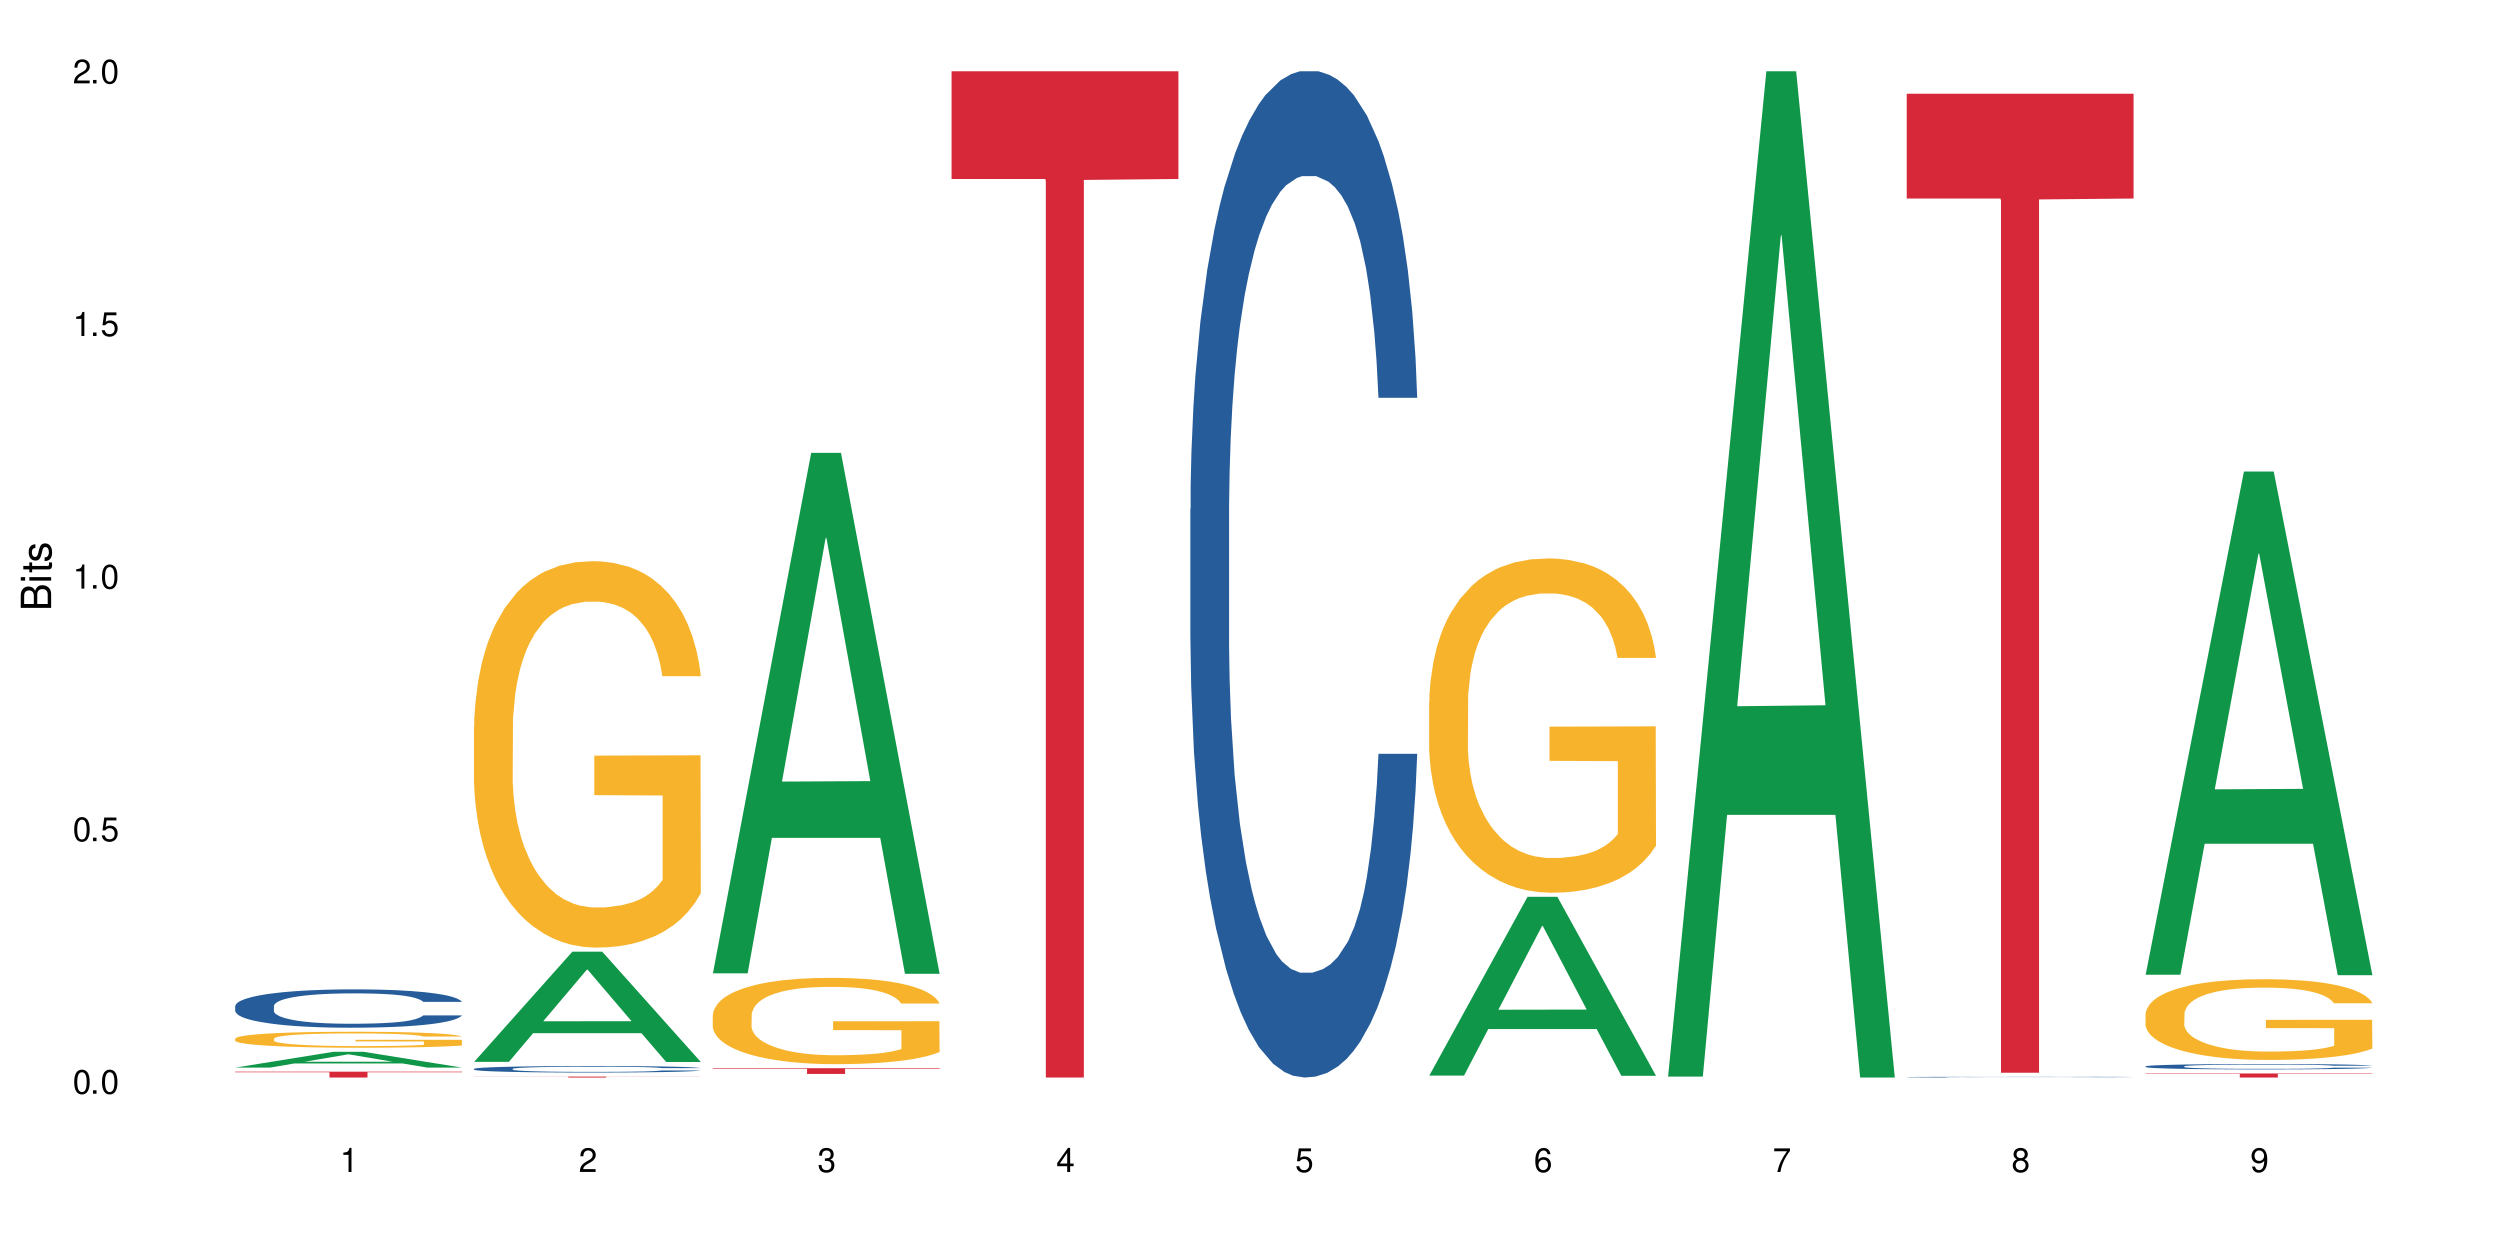
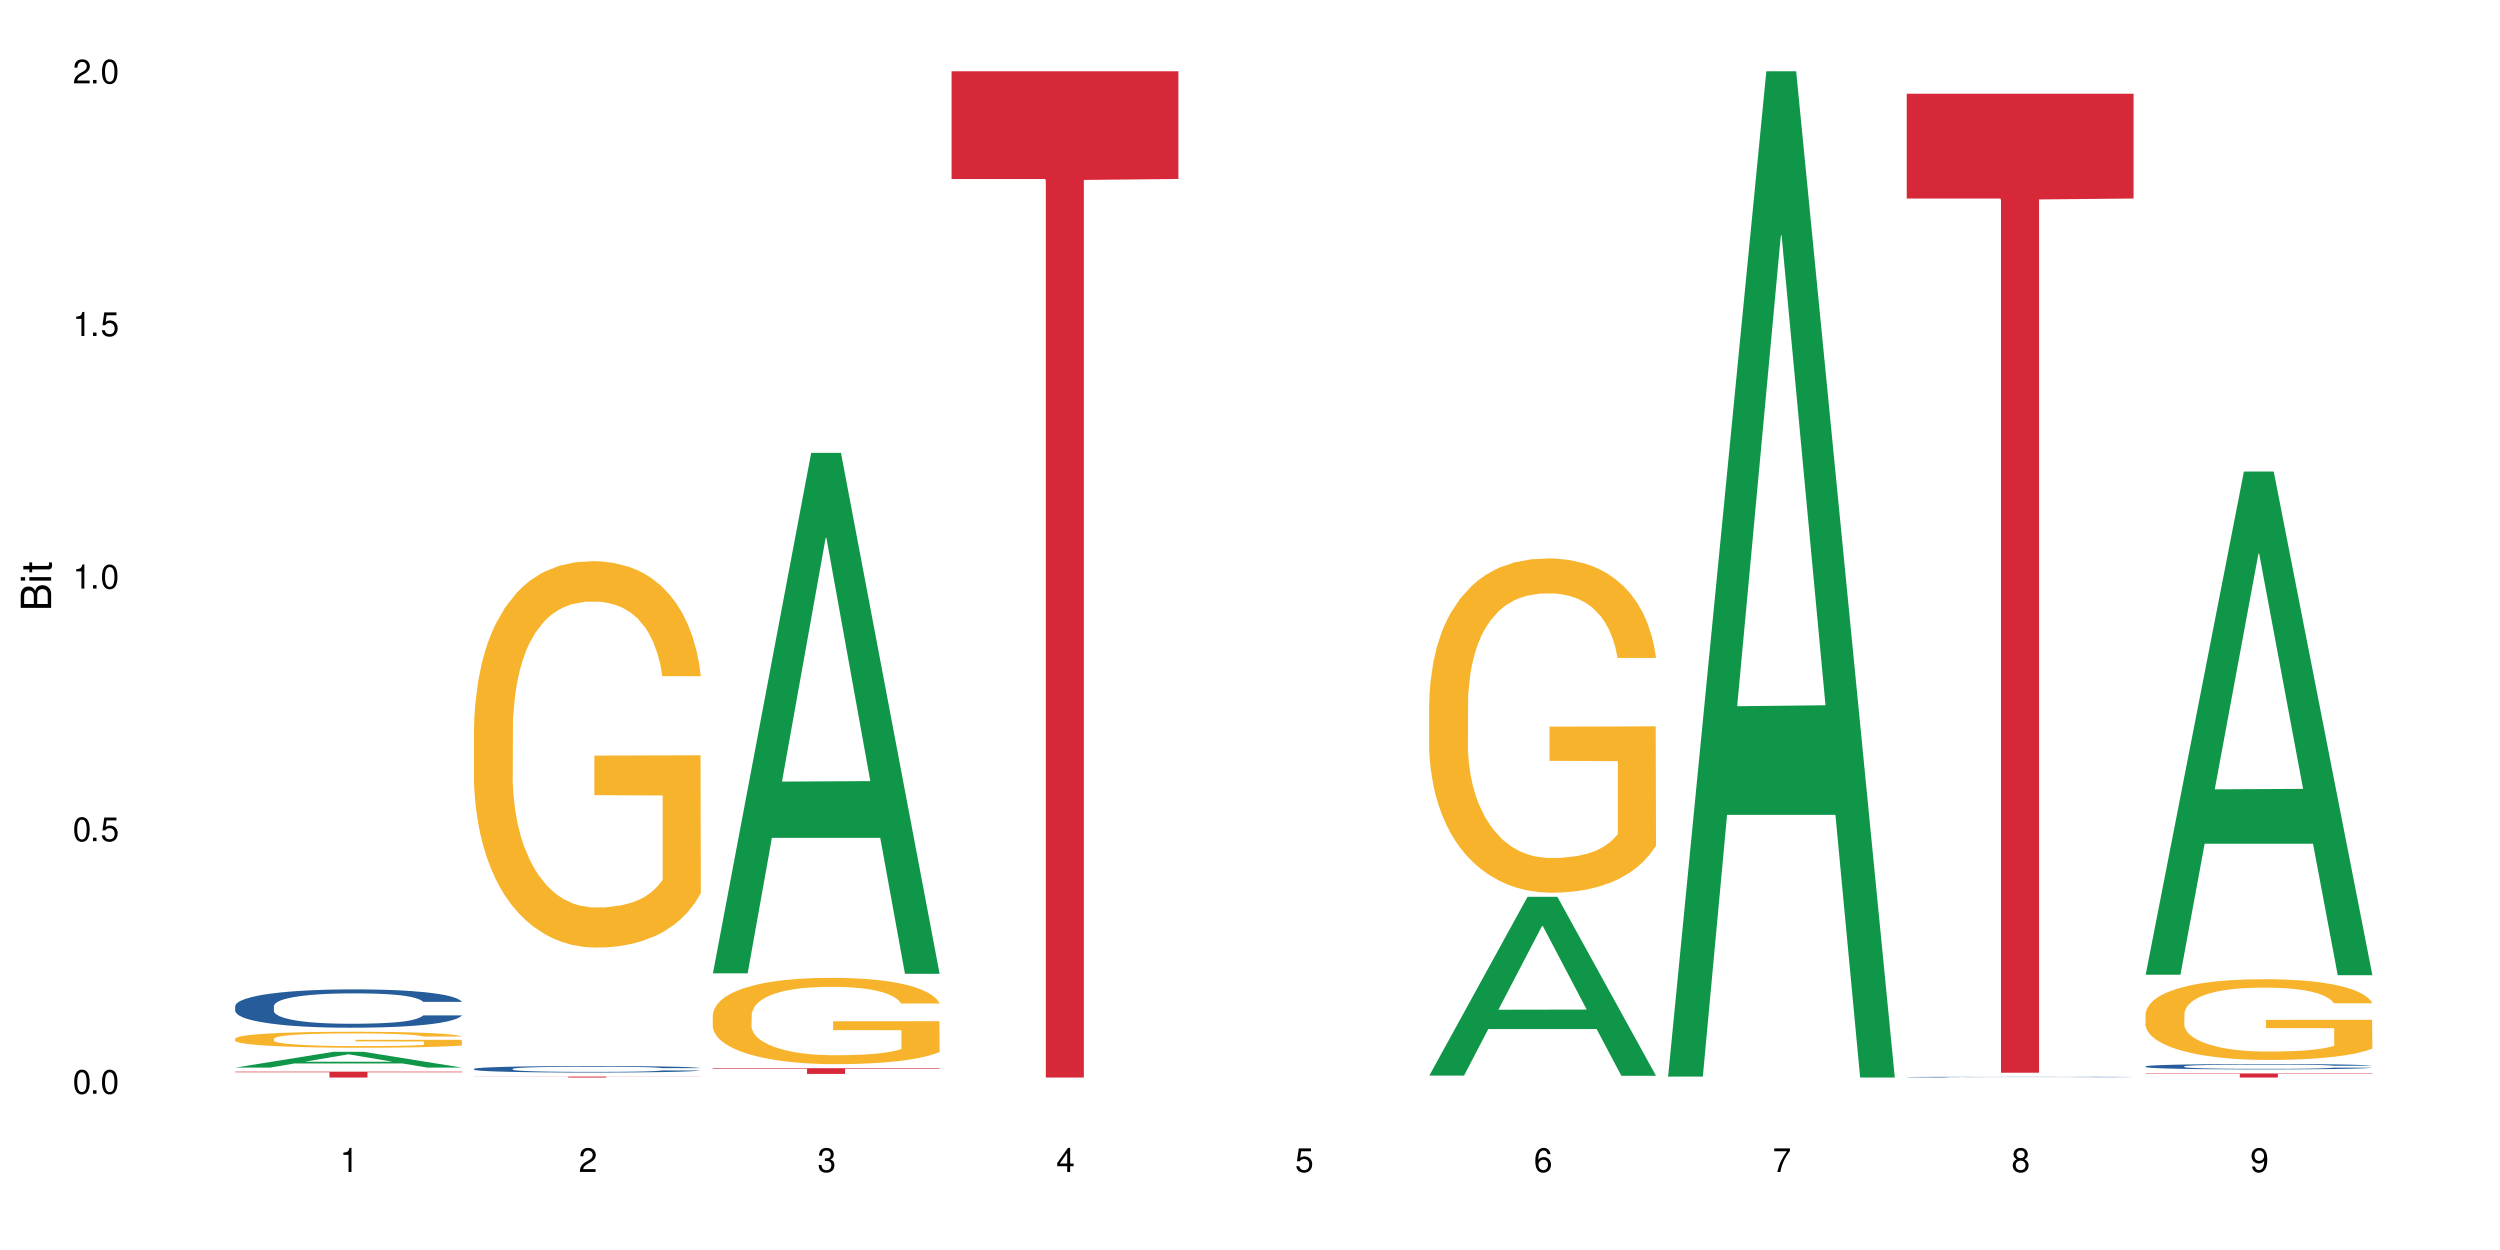
<svg xmlns="http://www.w3.org/2000/svg" xmlns:xlink="http://www.w3.org/1999/xlink" width="720" height="360" viewBox="0 0 720 360">
  <defs>
    <g>
      <g id="glyph-0-0">
</g>
      <g id="glyph-0-1">
        <path d="M 2.641 -6.938 C 2 -6.938 1.422 -6.656 1.078 -6.172 C 0.641 -5.562 0.406 -4.641 0.406 -3.359 C 0.406 -1.016 1.188 0.219 2.641 0.219 C 4.078 0.219 4.859 -1.016 4.859 -3.297 C 4.859 -4.641 4.656 -5.547 4.203 -6.172 C 3.844 -6.656 3.281 -6.938 2.641 -6.938 Z M 2.641 -6.188 C 3.547 -6.188 4 -5.25 4 -3.375 C 4 -1.406 3.562 -0.484 2.625 -0.484 C 1.734 -0.484 1.281 -1.438 1.281 -3.344 C 1.281 -5.25 1.734 -6.188 2.641 -6.188 Z M 2.641 -6.188 " />
      </g>
      <g id="glyph-0-2">
        <path d="M 1.828 -1 L 0.828 -1 L 0.828 0 L 1.828 0 Z M 1.828 -1 " />
      </g>
      <g id="glyph-0-3">
        <path d="M 4.562 -6.797 L 1.062 -6.797 L 0.547 -3.094 L 1.328 -3.094 C 1.719 -3.562 2.047 -3.734 2.578 -3.734 C 3.484 -3.734 4.062 -3.109 4.062 -2.094 C 4.062 -1.125 3.484 -0.531 2.578 -0.531 C 1.828 -0.531 1.375 -0.906 1.188 -1.672 L 0.328 -1.672 C 0.453 -1.109 0.547 -0.844 0.75 -0.594 C 1.125 -0.078 1.828 0.219 2.594 0.219 C 3.969 0.219 4.922 -0.781 4.922 -2.219 C 4.922 -3.562 4.031 -4.484 2.719 -4.484 C 2.25 -4.484 1.859 -4.359 1.469 -4.062 L 1.734 -5.969 L 4.562 -5.969 Z M 4.562 -6.797 " />
      </g>
      <g id="glyph-0-4">
        <path d="M 2.484 -4.938 L 2.484 0 L 3.328 0 L 3.328 -6.938 L 2.766 -6.938 C 2.469 -5.875 2.281 -5.734 0.984 -5.562 L 0.984 -4.938 Z M 2.484 -4.938 " />
      </g>
      <g id="glyph-0-5">
        <path d="M 4.859 -0.828 L 1.281 -0.828 C 1.359 -1.406 1.672 -1.781 2.5 -2.281 L 3.469 -2.828 C 4.406 -3.344 4.906 -4.062 4.906 -4.906 C 4.906 -5.484 4.672 -6.031 4.266 -6.406 C 3.859 -6.766 3.375 -6.938 2.719 -6.938 C 1.859 -6.938 1.219 -6.625 0.844 -6.031 C 0.609 -5.672 0.5 -5.234 0.484 -4.531 L 1.328 -4.531 C 1.359 -5.016 1.406 -5.281 1.531 -5.516 C 1.75 -5.938 2.188 -6.203 2.703 -6.203 C 3.469 -6.203 4.031 -5.641 4.031 -4.891 C 4.031 -4.344 3.719 -3.859 3.125 -3.516 L 2.234 -3 C 0.812 -2.172 0.406 -1.531 0.328 -0.016 L 4.859 -0.016 Z M 4.859 -0.828 " />
      </g>
      <g id="glyph-0-6">
        <path d="M 2.125 -3.188 L 2.578 -3.188 C 3.5 -3.188 3.984 -2.766 3.984 -1.922 C 3.984 -1.062 3.469 -0.531 2.594 -0.531 C 1.656 -0.531 1.203 -1 1.156 -2.016 L 0.312 -2.016 C 0.344 -1.453 0.438 -1.094 0.609 -0.781 C 0.953 -0.109 1.625 0.219 2.547 0.219 C 3.953 0.219 4.859 -0.625 4.859 -1.938 C 4.859 -2.828 4.516 -3.297 3.703 -3.594 C 4.344 -3.844 4.656 -4.328 4.656 -5.031 C 4.656 -6.219 3.875 -6.938 2.578 -6.938 C 1.203 -6.938 0.484 -6.172 0.453 -4.703 L 1.297 -4.703 C 1.312 -5.125 1.344 -5.359 1.453 -5.578 C 1.641 -5.969 2.062 -6.203 2.594 -6.203 C 3.344 -6.203 3.797 -5.75 3.797 -5 C 3.797 -4.516 3.609 -4.219 3.25 -4.047 C 3.016 -3.953 2.703 -3.922 2.125 -3.906 Z M 2.125 -3.188 " />
      </g>
      <g id="glyph-0-7">
        <path d="M 3.141 -1.672 L 3.141 0 L 3.984 0 L 3.984 -1.672 L 4.984 -1.672 L 4.984 -2.438 L 3.984 -2.438 L 3.984 -6.938 L 3.359 -6.938 L 0.266 -2.578 L 0.266 -1.672 Z M 3.141 -2.438 L 1 -2.438 L 3.141 -5.5 Z M 3.141 -2.438 " />
      </g>
      <g id="glyph-0-8">
        <path d="M 4.781 -5.125 C 4.609 -6.266 3.891 -6.938 2.844 -6.938 C 2.094 -6.938 1.422 -6.578 1.031 -5.953 C 0.594 -5.266 0.406 -4.422 0.406 -3.172 C 0.406 -2 0.578 -1.25 0.984 -0.641 C 1.359 -0.078 1.953 0.219 2.703 0.219 C 3.984 0.219 4.922 -0.75 4.922 -2.094 C 4.922 -3.375 4.062 -4.281 2.844 -4.281 C 2.172 -4.281 1.641 -4.031 1.281 -3.516 C 1.281 -5.234 1.828 -6.188 2.797 -6.188 C 3.391 -6.188 3.797 -5.797 3.938 -5.125 Z M 2.734 -3.531 C 3.547 -3.531 4.062 -2.953 4.062 -2.031 C 4.062 -1.156 3.484 -0.531 2.703 -0.531 C 1.922 -0.531 1.328 -1.188 1.328 -2.078 C 1.328 -2.938 1.906 -3.531 2.734 -3.531 Z M 2.734 -3.531 " />
      </g>
      <g id="glyph-0-9">
        <path d="M 4.984 -6.797 L 0.438 -6.797 L 0.438 -5.969 L 4.109 -5.969 C 2.5 -3.656 1.828 -2.234 1.328 0 L 2.219 0 C 2.594 -2.172 3.453 -4.047 4.984 -6.094 Z M 4.984 -6.797 " />
      </g>
      <g id="glyph-0-10">
        <path d="M 3.75 -3.656 C 4.469 -4.094 4.688 -4.438 4.688 -5.078 C 4.688 -6.172 3.844 -6.938 2.641 -6.938 C 1.438 -6.938 0.594 -6.172 0.594 -5.094 C 0.594 -4.438 0.812 -4.094 1.516 -3.656 C 0.734 -3.266 0.359 -2.703 0.359 -1.922 C 0.359 -0.656 1.281 0.219 2.641 0.219 C 3.984 0.219 4.922 -0.656 4.922 -1.922 C 4.922 -2.703 4.531 -3.266 3.75 -3.656 Z M 2.641 -6.188 C 3.359 -6.188 3.812 -5.75 3.812 -5.062 C 3.812 -4.406 3.344 -3.984 2.641 -3.984 C 1.922 -3.984 1.453 -4.406 1.453 -5.078 C 1.453 -5.75 1.922 -6.188 2.641 -6.188 Z M 2.641 -3.266 C 3.484 -3.266 4.062 -2.719 4.062 -1.906 C 4.062 -1.078 3.484 -0.531 2.625 -0.531 C 1.797 -0.531 1.219 -1.094 1.219 -1.906 C 1.219 -2.719 1.781 -3.266 2.641 -3.266 Z M 2.641 -3.266 " />
      </g>
      <g id="glyph-0-11">
        <path d="M 0.516 -1.578 C 0.672 -0.453 1.406 0.219 2.438 0.219 C 3.188 0.219 3.859 -0.141 4.266 -0.766 C 4.688 -1.453 4.891 -2.297 4.891 -3.547 C 4.891 -4.719 4.703 -5.453 4.312 -6.078 C 3.938 -6.641 3.344 -6.938 2.594 -6.938 C 1.297 -6.938 0.359 -5.969 0.359 -4.625 C 0.359 -3.344 1.234 -2.453 2.453 -2.453 C 3.094 -2.453 3.578 -2.672 4.016 -3.203 C 4 -1.484 3.469 -0.531 2.5 -0.531 C 1.906 -0.531 1.484 -0.906 1.359 -1.578 Z M 2.578 -6.203 C 3.375 -6.203 3.969 -5.531 3.969 -4.641 C 3.969 -3.797 3.391 -3.188 2.547 -3.188 C 1.734 -3.188 1.234 -3.766 1.234 -4.688 C 1.234 -5.562 1.797 -6.203 2.578 -6.203 Z M 2.578 -6.203 " />
      </g>
      <g id="glyph-1-0">
</g>
      <g id="glyph-1-1">
        <path d="M 0 -0.953 L 0 -4.891 C 0 -5.719 -0.234 -6.344 -0.734 -6.797 C -1.188 -7.234 -1.812 -7.469 -2.5 -7.469 C -3.547 -7.469 -4.188 -7 -4.625 -5.875 C -4.984 -6.688 -5.625 -7.094 -6.531 -7.094 C -7.172 -7.094 -7.734 -6.859 -8.141 -6.391 C -8.562 -5.922 -8.75 -5.344 -8.75 -4.5 L -8.75 -0.953 Z M -4.984 -2.062 L -7.766 -2.062 L -7.766 -4.219 C -7.766 -4.844 -7.688 -5.203 -7.453 -5.5 C -7.219 -5.812 -6.859 -5.969 -6.375 -5.969 C -5.891 -5.969 -5.531 -5.812 -5.297 -5.5 C -5.062 -5.203 -4.984 -4.844 -4.984 -4.219 Z M -0.984 -2.062 L -4 -2.062 L -4 -4.781 C -4 -5.766 -3.438 -6.359 -2.484 -6.359 C -1.547 -6.359 -0.984 -5.766 -0.984 -4.781 Z M -0.984 -2.062 " />
      </g>
      <g id="glyph-1-2">
        <path d="M -6.281 -1.797 L -6.281 -0.797 L 0 -0.797 L 0 -1.797 Z M -8.75 -1.797 L -8.75 -0.797 L -7.484 -0.797 L -7.484 -1.797 Z M -8.75 -1.797 " />
      </g>
      <g id="glyph-1-3">
        <path d="M -6.281 -3.047 L -6.281 -2.016 L -8.016 -2.016 L -8.016 -1.016 L -6.281 -1.016 L -6.281 -0.172 L -5.469 -0.172 L -5.469 -1.016 L -0.719 -1.016 C -0.078 -1.016 0.281 -1.453 0.281 -2.234 C 0.281 -2.5 0.25 -2.719 0.188 -3.047 L -0.641 -3.047 C -0.609 -2.906 -0.594 -2.766 -0.594 -2.562 C -0.594 -2.141 -0.719 -2.016 -1.156 -2.016 L -5.469 -2.016 L -5.469 -3.047 Z M -6.281 -3.047 " />
      </g>
      <g id="glyph-1-4">
-         <path d="M -4.531 -5.25 C -5.766 -5.25 -6.469 -4.422 -6.469 -2.969 C -6.469 -1.516 -5.719 -0.562 -4.547 -0.562 C -3.562 -0.562 -3.094 -1.062 -2.734 -2.562 L -2.516 -3.484 C -2.344 -4.188 -2.094 -4.469 -1.641 -4.469 C -1.047 -4.469 -0.641 -3.875 -0.641 -3 C -0.641 -2.453 -0.797 -2 -1.062 -1.75 C -1.25 -1.594 -1.422 -1.531 -1.875 -1.469 L -1.875 -0.406 C -0.422 -0.453 0.281 -1.266 0.281 -2.922 C 0.281 -4.5 -0.5 -5.516 -1.719 -5.516 C -2.656 -5.516 -3.172 -4.984 -3.469 -3.734 L -3.703 -2.766 C -3.891 -1.953 -4.156 -1.609 -4.594 -1.609 C -5.188 -1.609 -5.547 -2.125 -5.547 -2.938 C -5.547 -3.75 -5.203 -4.172 -4.531 -4.203 Z M -4.531 -5.25 " />
-       </g>
+         </g>
    </g>
  </defs>
-   <rect x="-72" y="-36" width="864" height="432" fill="rgb(100%, 100%, 100%)" fill-opacity="1" />
  <path fill-rule="nonzero" fill="rgb(6.275%, 58.824%, 28.235%)" fill-opacity="1" d="M 67.73 307.469 L 67.801 307.465 L 96.07 302.91 L 104.656 302.91 L 133.066 307.473 L 123.082 307.473 L 115.965 306.281 L 84.762 306.281 L 77.781 307.469 L 67.73 307.469 L 87.766 305.789 L 113.102 305.785 L 100.469 303.656 L 100.328 303.652 L 100.188 303.664 L 87.695 305.785 L 87.766 305.789 Z M 67.73 307.469 " />
  <path fill-rule="nonzero" fill="rgb(14.51%, 36.078%, 60%)" fill-opacity="1" d="M 67.73 289.75 L 67.812 289.742 L 67.812 289.5 L 68.051 289.113 L 68.605 288.633 L 69.164 288.297 L 70.598 287.703 L 72.59 287.129 L 74.664 286.684 L 76.176 286.422 L 77.531 286.223 L 80.637 285.848 L 82.629 285.656 L 84.781 285.484 L 87.41 285.312 L 89.324 285.215 L 93.625 285.051 L 96.812 284.98 L 99.281 284.949 L 104.621 284.949 L 107.809 284.992 L 110.117 285.043 L 112.668 285.121 L 114.82 285.215 L 118.562 285.434 L 121.91 285.719 L 123.426 285.879 L 125.816 286.191 L 127.648 286.492 L 128.922 286.754 L 130.355 287.129 L 131.629 287.582 L 132.586 288.098 L 133.066 288.531 L 121.91 288.531 L 121.352 288.125 L 120.715 287.812 L 119.52 287.402 L 118.324 287.109 L 116.652 286.816 L 115.137 286.625 L 113.066 286.434 L 111.234 286.312 L 109.32 286.223 L 107.488 286.16 L 103.984 286.102 L 99.922 286.102 L 98.406 286.121 L 95.297 286.199 L 93.625 286.273 L 91.234 286.414 L 89.562 286.543 L 87.57 286.746 L 86.215 286.918 L 84.543 287.18 L 83.348 287.41 L 81.992 287.742 L 81.195 287.996 L 80.48 288.277 L 79.84 288.609 L 79.363 288.965 L 79.043 289.336 L 78.887 289.699 L 78.887 291.262 L 79.043 291.625 L 79.441 292.051 L 80.48 292.664 L 81.992 293.199 L 83.746 293.621 L 85.418 293.926 L 86.375 294.066 L 87.648 294.227 L 89.641 294.43 L 92.512 294.629 L 94.184 294.711 L 96.734 294.793 L 99.363 294.832 L 102.867 294.832 L 105.977 294.793 L 108.047 294.742 L 110.199 294.66 L 113.145 294.488 L 114.98 294.328 L 116.57 294.137 L 117.766 293.945 L 118.562 293.785 L 119.758 293.473 L 120.715 293.129 L 121.434 292.773 L 121.91 292.434 L 133.066 292.434 L 132.586 292.836 L 131.871 293.23 L 131.152 293.52 L 130.039 293.875 L 128.762 294.188 L 126.93 294.539 L 125.418 294.773 L 123.426 295.023 L 121.59 295.215 L 119.602 295.387 L 116.652 295.59 L 114.738 295.688 L 112.668 295.781 L 110.199 295.859 L 107.09 295.93 L 103.746 295.973 L 100.637 295.98 L 97.289 295.961 L 94.82 295.922 L 91.555 295.832 L 87.492 295.648 L 84.543 295.457 L 82.23 295.266 L 80.238 295.062 L 78.008 294.793 L 75.141 294.348 L 73.387 294.004 L 72.191 293.723 L 70.84 293.328 L 69.883 292.977 L 68.766 292.414 L 67.969 291.695 L 67.73 291.141 Z M 67.73 289.75 " />
  <path fill-rule="nonzero" fill="rgb(96.863%, 70.196%, 16.863%)" fill-opacity="1" d="M 67.73 299.117 L 67.812 299.113 L 67.812 299.027 L 68.129 298.84 L 68.926 298.578 L 69.961 298.363 L 71.078 298.195 L 71.793 298.109 L 72.988 297.98 L 74.023 297.891 L 76.656 297.699 L 80 297.523 L 81.832 297.449 L 83.906 297.375 L 86.852 297.297 L 88.207 297.266 L 92.352 297.199 L 97.051 297.16 L 102.23 297.145 L 104.621 297.148 L 107.887 297.168 L 112.348 297.211 L 114.898 297.254 L 116.891 297.297 L 118.961 297.352 L 121.512 297.438 L 123.902 297.535 L 125.816 297.637 L 127.727 297.762 L 129.32 297.898 L 130.676 298.043 L 131.871 298.223 L 132.586 298.367 L 133.066 298.516 L 121.988 298.516 L 121.352 298.367 L 120.637 298.254 L 119.441 298.117 L 118.246 298.016 L 117.051 297.938 L 114.82 297.828 L 112.906 297.758 L 110.516 297.699 L 108.207 297.664 L 105.578 297.637 L 103.984 297.629 L 99.762 297.629 L 95.938 297.66 L 93.707 297.691 L 92.113 297.727 L 89.879 297.789 L 88.527 297.84 L 87.73 297.871 L 85.34 298.004 L 83.746 298.121 L 82.871 298.199 L 81.754 298.328 L 80.957 298.441 L 80.082 298.609 L 79.602 298.734 L 78.965 299.02 L 78.887 299.777 L 79.125 299.938 L 79.602 300.109 L 80.238 300.258 L 81.195 300.418 L 82.152 300.539 L 83.824 300.703 L 85.258 300.812 L 86.375 300.887 L 88.527 301 L 89.402 301.035 L 91.473 301.113 L 93.625 301.172 L 96.254 301.223 L 98.246 301.246 L 101.434 301.27 L 105.496 301.27 L 110.277 301.242 L 113.305 301.211 L 115.379 301.176 L 116.73 301.145 L 118.406 301.102 L 119.602 301.059 L 120.715 301.012 L 122.07 300.941 L 122.07 299.938 L 102.391 299.93 L 102.391 299.461 L 132.984 299.457 L 133.066 301.102 L 131.391 301.215 L 129.32 301.324 L 127.328 301.406 L 125.258 301.477 L 122.309 301.559 L 119.918 301.609 L 116.254 301.668 L 112.906 301.703 L 109.402 301.73 L 106.293 301.742 L 102.629 301.746 L 99.363 301.738 L 95.855 301.715 L 93.066 301.68 L 90.52 301.637 L 87.969 301.582 L 84.781 301.496 L 82.711 301.422 L 80.559 301.336 L 78.406 301.23 L 76.496 301.117 L 75.219 301.027 L 73.945 300.926 L 72.59 300.801 L 71.316 300.66 L 70.359 300.527 L 69.484 300.383 L 68.848 300.242 L 68.211 300.055 L 67.891 299.902 L 67.73 299.773 Z M 67.73 299.117 " />
  <path fill-rule="nonzero" fill="rgb(83.922%, 15.686%, 22.353%)" fill-opacity="1" d="M 67.73 308.637 L 133.066 308.637 L 133.066 308.82 L 105.836 308.82 L 105.836 310.332 L 94.879 310.332 L 94.879 308.824 L 94.723 308.82 L 67.73 308.82 Z M 67.73 308.637 " />
-   <path fill-rule="nonzero" fill="rgb(6.275%, 58.824%, 28.235%)" fill-opacity="1" d="M 136.504 305.824 L 136.574 305.793 L 164.844 274.078 L 173.43 274.078 L 201.836 305.852 L 191.855 305.852 L 184.738 297.559 L 153.535 297.559 L 146.555 305.824 L 136.504 305.824 L 156.535 294.129 L 181.875 294.098 L 169.242 279.27 L 169.102 279.238 L 168.961 279.328 L 156.469 294.098 L 156.535 294.129 Z M 136.504 305.824 " />
  <path fill-rule="nonzero" fill="rgb(14.51%, 36.078%, 60%)" fill-opacity="1" d="M 136.504 307.832 L 136.582 307.832 L 136.582 307.789 L 136.824 307.727 L 137.379 307.641 L 137.938 307.586 L 139.371 307.484 L 141.363 307.387 L 143.434 307.312 L 144.949 307.266 L 146.305 307.234 L 149.41 307.168 L 151.402 307.137 L 153.555 307.109 L 156.184 307.078 L 158.098 307.062 L 162.398 307.035 L 165.586 307.023 L 168.055 307.016 L 173.395 307.016 L 176.582 307.023 L 178.891 307.031 L 181.441 307.047 L 183.594 307.062 L 187.336 307.098 L 190.684 307.148 L 192.195 307.176 L 194.586 307.227 L 196.418 307.277 L 197.695 307.324 L 199.129 307.387 L 200.402 307.465 L 201.359 307.551 L 201.836 307.625 L 190.684 307.625 L 190.125 307.559 L 189.488 307.504 L 188.293 307.434 L 187.098 307.383 L 185.426 307.332 L 183.91 307.301 L 181.84 307.27 L 180.008 307.25 L 178.094 307.234 L 176.262 307.223 L 172.758 307.211 L 168.691 307.211 L 167.18 307.215 L 164.07 307.23 L 162.398 307.242 L 160.008 307.266 L 158.336 307.289 L 156.344 307.32 L 154.988 307.352 L 153.316 307.395 L 152.121 307.434 L 150.766 307.492 L 149.969 307.535 L 149.25 307.582 L 148.613 307.641 L 148.137 307.699 L 147.816 307.762 L 147.66 307.824 L 147.66 308.09 L 147.816 308.152 L 148.215 308.223 L 149.25 308.328 L 150.766 308.418 L 152.52 308.492 L 154.191 308.543 L 155.148 308.566 L 156.422 308.594 L 158.414 308.629 L 161.281 308.664 L 162.957 308.676 L 165.504 308.691 L 168.137 308.695 L 171.641 308.695 L 174.746 308.691 L 176.82 308.68 L 178.973 308.668 L 181.918 308.637 L 183.75 308.609 L 185.344 308.578 L 186.539 308.547 L 187.336 308.52 L 188.531 308.465 L 189.488 308.406 L 190.203 308.348 L 190.684 308.289 L 201.836 308.289 L 201.359 308.355 L 200.645 308.426 L 199.926 308.473 L 198.809 308.535 L 197.535 308.586 L 195.703 308.648 L 194.188 308.688 L 192.195 308.73 L 190.363 308.762 L 188.371 308.789 L 185.426 308.824 L 183.512 308.844 L 181.441 308.859 L 178.973 308.871 L 175.863 308.883 L 172.516 308.891 L 169.41 308.891 L 166.062 308.887 L 163.594 308.883 L 160.328 308.867 L 156.262 308.836 L 153.316 308.805 L 151.004 308.77 L 149.012 308.734 L 146.781 308.691 L 143.914 308.613 L 142.16 308.555 L 140.965 308.508 L 139.609 308.441 L 138.656 308.383 L 137.539 308.285 L 136.742 308.164 L 136.504 308.07 Z M 136.504 307.832 " />
  <path fill-rule="nonzero" fill="rgb(96.863%, 70.196%, 16.863%)" fill-opacity="1" d="M 136.504 209.285 L 136.582 209.184 L 136.582 207.148 L 136.902 202.574 L 137.699 196.273 L 138.734 191.09 L 139.852 187.023 L 140.566 184.891 L 141.762 181.84 L 142.797 179.605 L 145.426 175.031 L 148.773 170.762 L 150.605 168.93 L 152.68 167.203 L 155.625 165.273 L 156.98 164.559 L 161.125 162.934 L 165.824 161.918 L 171.004 161.613 L 173.395 161.715 L 176.66 162.121 L 181.121 163.238 L 183.672 164.254 L 185.664 165.273 L 187.734 166.594 L 190.285 168.625 L 192.676 171.066 L 194.586 173.504 L 196.5 176.555 L 198.094 179.809 L 199.449 183.363 L 200.645 187.633 L 201.359 191.191 L 201.836 194.75 L 190.762 194.75 L 190.125 191.191 L 189.41 188.445 L 188.215 185.094 L 187.02 182.652 L 185.824 180.723 L 183.594 178.078 L 181.68 176.453 L 179.289 175.031 L 176.98 174.113 L 174.348 173.504 L 172.758 173.301 L 168.535 173.301 L 164.707 174.012 L 162.477 174.828 L 160.883 175.641 L 158.652 177.164 L 157.301 178.383 L 156.504 179.195 L 154.113 182.348 L 152.52 185.195 L 151.641 187.125 L 150.527 190.176 L 149.73 192.918 L 148.852 196.984 L 148.375 200.035 L 147.738 206.945 L 147.66 225.242 L 147.898 229.105 L 148.375 233.273 L 149.012 236.93 L 149.969 240.793 L 150.926 243.742 L 152.598 247.707 L 154.031 250.348 L 155.148 252.074 L 157.301 254.82 L 158.176 255.734 L 160.246 257.566 L 162.398 258.988 L 165.027 260.207 L 167.02 260.816 L 170.207 261.324 L 174.27 261.324 L 179.051 260.715 L 182.078 259.902 L 184.148 259.09 L 185.504 258.379 L 187.176 257.258 L 188.371 256.242 L 189.488 255.125 L 190.844 253.398 L 190.844 229.105 L 171.164 229.004 L 171.164 217.617 L 201.758 217.516 L 201.836 257.258 L 200.164 260.004 L 198.094 262.648 L 196.102 264.68 L 194.031 266.406 L 191.082 268.34 L 188.691 269.559 L 185.027 270.98 L 181.68 271.895 L 178.176 272.508 L 175.066 272.812 L 171.402 272.914 L 168.137 272.711 L 164.629 272.102 L 161.84 271.285 L 159.289 270.27 L 156.742 268.949 L 153.555 266.812 L 151.484 265.086 L 149.332 262.953 L 147.18 260.41 L 145.27 257.668 L 143.992 255.531 L 142.719 253.094 L 141.363 250.043 L 140.09 246.586 L 139.133 243.438 L 138.258 239.879 L 137.617 236.523 L 136.98 231.949 L 136.664 228.293 L 136.504 225.141 Z M 136.504 209.285 " />
  <path fill-rule="nonzero" fill="rgb(83.922%, 15.686%, 22.353%)" fill-opacity="1" d="M 136.504 310.055 L 201.836 310.055 L 201.836 310.086 L 174.609 310.086 L 174.609 310.332 L 163.652 310.332 L 163.652 310.086 L 136.504 310.086 Z M 136.504 310.055 " />
  <path fill-rule="nonzero" fill="rgb(6.275%, 58.824%, 28.235%)" fill-opacity="1" d="M 205.277 280.32 L 205.348 280.18 L 233.617 130.434 L 242.203 130.434 L 270.609 280.461 L 260.629 280.461 L 253.508 241.297 L 222.309 241.297 L 215.328 280.32 L 205.277 280.32 L 225.309 225.098 L 250.648 224.957 L 238.012 154.945 L 237.875 154.805 L 237.734 155.227 L 225.238 224.957 L 225.309 225.098 Z M 205.277 280.32 " />
  <path fill-rule="nonzero" fill="rgb(96.863%, 70.196%, 16.863%)" fill-opacity="1" d="M 205.277 292.27 L 205.355 292.246 L 205.355 291.793 L 205.676 290.773 L 206.473 289.363 L 207.508 288.207 L 208.621 287.301 L 209.34 286.82 L 210.535 286.141 L 211.57 285.641 L 214.199 284.621 L 217.547 283.668 L 219.379 283.258 L 221.449 282.871 L 224.398 282.441 L 225.754 282.281 L 229.895 281.918 L 234.598 281.691 L 239.777 281.625 L 242.168 281.648 L 245.434 281.738 L 249.895 281.988 L 252.445 282.215 L 254.438 282.441 L 256.508 282.734 L 259.059 283.191 L 261.449 283.734 L 263.359 284.281 L 265.273 284.961 L 266.867 285.688 L 268.219 286.48 L 269.414 287.434 L 270.133 288.23 L 270.609 289.023 L 259.535 289.023 L 258.898 288.23 L 258.18 287.617 L 256.984 286.867 L 255.789 286.324 L 254.594 285.891 L 252.363 285.301 L 250.453 284.938 L 248.062 284.621 L 245.75 284.414 L 243.121 284.281 L 241.527 284.234 L 237.305 284.234 L 233.48 284.395 L 231.25 284.574 L 229.656 284.758 L 227.426 285.098 L 226.07 285.371 L 225.273 285.551 L 222.883 286.254 L 221.293 286.891 L 220.414 287.32 L 219.301 288.004 L 218.504 288.617 L 217.625 289.523 L 217.148 290.203 L 216.512 291.75 L 216.43 295.836 L 216.672 296.695 L 217.148 297.629 L 217.785 298.445 L 218.742 299.309 L 219.699 299.965 L 221.371 300.852 L 222.805 301.441 L 223.922 301.828 L 226.07 302.441 L 226.949 302.645 L 229.02 303.055 L 231.172 303.371 L 233.801 303.645 L 235.793 303.781 L 238.98 303.895 L 243.043 303.895 L 247.824 303.758 L 250.852 303.574 L 252.922 303.395 L 254.277 303.234 L 255.949 302.984 L 257.145 302.758 L 258.262 302.508 L 259.613 302.121 L 259.613 296.695 L 239.934 296.676 L 239.934 294.133 L 270.531 294.109 L 270.609 302.984 L 268.938 303.598 L 266.867 304.188 L 264.875 304.641 L 262.801 305.027 L 259.855 305.461 L 257.465 305.73 L 253.801 306.051 L 250.453 306.254 L 246.945 306.391 L 243.84 306.457 L 240.176 306.48 L 236.906 306.438 L 233.402 306.301 L 230.613 306.117 L 228.062 305.891 L 225.516 305.598 L 222.328 305.117 L 220.254 304.734 L 218.105 304.258 L 215.953 303.688 L 214.039 303.074 L 212.766 302.598 L 211.492 302.055 L 210.137 301.375 L 208.863 300.602 L 207.906 299.898 L 207.027 299.102 L 206.391 298.355 L 205.754 297.332 L 205.438 296.516 L 205.277 295.812 Z M 205.277 292.27 " />
  <path fill-rule="nonzero" fill="rgb(83.922%, 15.686%, 22.353%)" fill-opacity="1" d="M 205.277 307.645 L 270.609 307.645 L 270.609 307.82 L 243.383 307.824 L 243.383 309.297 L 232.426 309.297 L 232.426 307.824 L 232.266 307.82 L 205.277 307.82 Z M 205.277 307.645 " />
  <path fill-rule="nonzero" fill="rgb(83.922%, 15.686%, 22.353%)" fill-opacity="1" d="M 274.051 20.527 L 339.383 20.527 L 339.383 51.547 L 312.152 51.82 L 312.152 310.332 L 301.199 310.332 L 301.199 52.094 L 301.039 51.547 L 274.051 51.547 Z M 274.051 20.527 " />
-   <path fill-rule="nonzero" fill="rgb(14.51%, 36.078%, 60%)" fill-opacity="1" d="M 342.82 146.621 L 342.902 146.355 L 342.902 140 L 343.141 129.934 L 343.699 117.215 L 344.258 108.477 L 345.691 92.844 L 347.684 77.746 L 349.754 66.09 L 351.266 59.203 L 352.621 53.902 L 355.73 44.102 L 357.723 39.07 L 359.871 34.566 L 362.5 30.062 L 364.414 27.414 L 368.715 23.176 L 371.902 21.32 L 374.375 20.527 L 379.711 20.527 L 382.898 21.586 L 385.211 22.91 L 387.758 25.031 L 389.91 27.414 L 393.656 33.242 L 397 40.66 L 398.516 44.898 L 400.906 53.109 L 402.738 61.055 L 404.012 67.945 L 405.445 77.746 L 406.723 89.668 L 407.68 103.176 L 408.156 114.566 L 397 114.566 L 396.445 103.973 L 395.805 95.758 L 394.609 84.898 L 393.414 77.215 L 391.742 69.535 L 390.23 64.5 L 388.156 59.469 L 386.324 56.289 L 384.414 53.902 L 382.578 52.316 L 379.074 50.727 L 375.012 50.727 L 373.496 51.254 L 370.391 53.375 L 368.715 55.23 L 366.324 58.938 L 364.652 62.383 L 362.66 67.68 L 361.305 72.184 L 359.633 79.07 L 358.438 85.164 L 357.082 93.906 L 356.285 100.527 L 355.57 107.945 L 354.934 116.688 L 354.453 125.957 L 354.137 135.762 L 353.977 145.297 L 353.977 186.355 L 354.137 195.895 L 354.535 207.02 L 355.57 223.18 L 357.082 237.219 L 358.836 248.344 L 360.508 256.293 L 361.465 260 L 362.742 264.238 L 364.734 269.535 L 367.602 274.836 L 369.273 276.953 L 371.824 279.074 L 374.453 280.133 L 377.957 280.133 L 381.066 279.074 L 383.137 277.75 L 385.289 275.629 L 388.238 271.125 L 390.07 266.887 L 391.664 261.855 L 392.859 256.82 L 393.656 252.582 L 394.852 244.371 L 395.805 235.363 L 396.523 226.094 L 397 217.086 L 408.156 217.086 L 407.68 227.684 L 406.961 238.012 L 406.242 245.695 L 405.129 254.969 L 403.852 263.18 L 402.02 272.449 L 400.508 278.543 L 398.516 285.168 L 396.684 290.199 L 394.691 294.703 L 391.742 300 L 389.832 302.648 L 387.758 305.035 L 385.289 307.152 L 382.18 309.008 L 378.836 310.066 L 375.727 310.332 L 372.383 309.801 L 369.91 308.742 L 366.645 306.359 L 362.582 301.59 L 359.633 296.559 L 357.324 291.523 L 355.332 286.227 L 353.102 279.074 L 350.23 267.418 L 348.48 258.41 L 347.285 250.992 L 345.93 240.664 L 344.973 231.391 L 343.859 216.555 L 343.062 197.746 L 342.82 183.18 Z M 342.82 146.621 " />
  <path fill-rule="nonzero" fill="rgb(6.275%, 58.824%, 28.235%)" fill-opacity="1" d="M 411.594 309.777 L 411.664 309.73 L 439.934 258.273 L 448.52 258.273 L 476.93 309.824 L 466.945 309.824 L 459.828 296.367 L 428.625 296.367 L 421.645 309.777 L 411.594 309.777 L 431.629 290.801 L 456.965 290.754 L 444.332 266.695 L 444.191 266.648 L 444.051 266.793 L 431.559 290.754 L 431.629 290.801 Z M 411.594 309.777 " />
  <path fill-rule="nonzero" fill="rgb(96.863%, 70.196%, 16.863%)" fill-opacity="1" d="M 411.594 202.062 L 411.676 201.977 L 411.676 200.215 L 411.992 196.258 L 412.789 190.809 L 413.824 186.32 L 414.941 182.805 L 415.656 180.957 L 416.852 178.32 L 417.891 176.387 L 420.52 172.43 L 423.863 168.734 L 425.695 167.152 L 427.77 165.656 L 430.715 163.988 L 432.07 163.371 L 436.215 161.965 L 440.914 161.086 L 446.094 160.82 L 448.484 160.91 L 451.75 161.262 L 456.211 162.227 L 458.762 163.105 L 460.754 163.988 L 462.824 165.129 L 465.375 166.887 L 467.766 169 L 469.68 171.109 L 471.59 173.746 L 473.184 176.562 L 474.539 179.641 L 475.734 183.332 L 476.449 186.41 L 476.93 189.488 L 465.855 189.488 L 465.215 186.41 L 464.5 184.035 L 463.305 181.133 L 462.109 179.023 L 460.914 177.352 L 458.684 175.066 L 456.77 173.66 L 454.379 172.43 L 452.07 171.637 L 449.441 171.109 L 447.848 170.934 L 443.625 170.934 L 439.801 171.551 L 437.57 172.254 L 435.977 172.957 L 433.746 174.273 L 432.391 175.332 L 431.594 176.035 L 429.203 178.758 L 427.609 181.223 L 426.734 182.895 L 425.617 185.531 L 424.82 187.906 L 423.945 191.422 L 423.465 194.059 L 422.828 200.039 L 422.75 215.867 L 422.988 219.211 L 423.465 222.816 L 424.105 225.98 L 425.059 229.324 L 426.016 231.871 L 427.688 235.301 L 429.125 237.59 L 430.238 239.082 L 432.391 241.457 L 433.266 242.25 L 435.336 243.832 L 437.488 245.062 L 440.117 246.117 L 442.109 246.645 L 445.297 247.086 L 449.359 247.086 L 454.141 246.559 L 457.168 245.855 L 459.242 245.152 L 460.594 244.535 L 462.27 243.57 L 463.465 242.688 L 464.578 241.723 L 465.934 240.227 L 465.934 219.211 L 446.254 219.121 L 446.254 209.273 L 476.848 209.184 L 476.93 243.57 L 475.254 245.941 L 473.184 248.23 L 471.191 249.988 L 469.121 251.484 L 466.172 253.152 L 463.781 254.207 L 460.117 255.441 L 456.77 256.23 L 453.266 256.758 L 450.156 257.023 L 446.492 257.109 L 443.227 256.934 L 439.719 256.406 L 436.93 255.703 L 434.383 254.824 L 431.832 253.68 L 428.645 251.836 L 426.574 250.34 L 424.422 248.492 L 422.27 246.293 L 420.359 243.922 L 419.082 242.074 L 417.809 239.965 L 416.453 237.324 L 415.18 234.336 L 414.223 231.609 L 413.348 228.531 L 412.711 225.629 L 412.074 221.672 L 411.754 218.508 L 411.594 215.781 Z M 411.594 202.062 " />
  <path fill-rule="nonzero" fill="rgb(6.275%, 58.824%, 28.235%)" fill-opacity="1" d="M 480.367 310.059 L 480.438 309.789 L 508.707 20.527 L 517.293 20.527 L 545.703 310.332 L 535.719 310.332 L 528.602 234.684 L 497.398 234.684 L 490.418 310.059 L 480.367 310.059 L 500.398 203.391 L 525.738 203.117 L 513.105 67.875 L 512.965 67.602 L 512.824 68.418 L 500.332 203.117 L 500.398 203.391 Z M 480.367 310.059 " />
  <path fill-rule="nonzero" fill="rgb(14.51%, 36.078%, 60%)" fill-opacity="1" d="M 549.141 310.207 L 549.219 310.207 L 549.219 310.203 L 549.457 310.195 L 550.016 310.184 L 550.574 310.176 L 552.008 310.164 L 554 310.152 L 556.07 310.145 L 557.586 310.141 L 558.941 310.137 L 562.047 310.129 L 564.039 310.125 L 566.191 310.121 L 568.82 310.117 L 570.73 310.113 L 575.035 310.113 L 578.223 310.109 L 591.527 310.109 L 594.078 310.113 L 596.227 310.113 L 599.973 310.121 L 603.32 310.125 L 604.832 310.129 L 607.223 310.133 L 609.055 310.141 L 610.332 310.145 L 611.766 310.152 L 613.039 310.164 L 613.996 310.172 L 614.473 310.184 L 603.32 310.184 L 602.762 310.172 L 602.125 310.168 L 599.734 310.152 L 598.062 310.148 L 596.547 310.145 L 594.477 310.141 L 592.645 310.137 L 590.73 310.137 L 588.898 310.133 L 576.707 310.133 L 575.035 310.137 L 572.645 310.141 L 570.973 310.141 L 568.98 310.145 L 567.625 310.148 L 565.953 310.156 L 564.758 310.16 L 563.402 310.164 L 562.605 310.172 L 561.887 310.176 L 561.25 310.184 L 560.773 310.191 L 560.453 310.199 L 560.293 310.207 L 560.293 310.238 L 560.453 310.246 L 560.852 310.254 L 561.887 310.266 L 563.402 310.277 L 565.156 310.285 L 566.828 310.289 L 567.785 310.293 L 569.059 310.297 L 571.051 310.301 L 573.918 310.305 L 575.594 310.309 L 589.457 310.309 L 591.605 310.305 L 594.555 310.301 L 596.387 310.301 L 597.98 310.297 L 599.176 310.293 L 599.973 310.289 L 601.168 310.281 L 602.125 310.273 L 602.84 310.27 L 603.32 310.262 L 614.473 310.262 L 613.996 310.27 L 613.277 310.277 L 612.562 310.281 L 611.445 310.289 L 610.172 310.297 L 608.34 310.305 L 606.824 310.309 L 604.832 310.312 L 603 310.316 L 601.008 310.32 L 598.062 310.324 L 596.148 310.328 L 591.605 310.328 L 588.5 310.332 L 576.23 310.332 L 572.965 310.328 L 568.898 310.324 L 565.953 310.32 L 563.641 310.316 L 561.648 310.312 L 559.418 310.309 L 556.551 310.301 L 554.797 310.293 L 553.602 310.285 L 552.246 310.277 L 551.293 310.273 L 550.176 310.262 L 549.379 310.246 L 549.141 310.234 Z M 549.141 310.207 " />
  <path fill-rule="nonzero" fill="rgb(83.922%, 15.686%, 22.353%)" fill-opacity="1" d="M 549.141 26.992 L 614.473 26.992 L 614.473 57.176 L 587.246 57.438 L 587.246 308.945 L 576.289 308.945 L 576.289 57.703 L 576.129 57.176 L 549.141 57.176 Z M 549.141 26.992 " />
  <path fill-rule="nonzero" fill="rgb(6.275%, 58.824%, 28.235%)" fill-opacity="1" d="M 617.914 280.715 L 617.98 280.578 L 646.25 135.805 L 654.836 135.805 L 683.246 280.852 L 673.266 280.852 L 666.145 242.988 L 634.945 242.988 L 627.965 280.715 L 617.914 280.715 L 637.945 227.324 L 663.285 227.191 L 650.648 159.5 L 650.512 159.363 L 650.371 159.773 L 637.875 227.191 L 637.945 227.324 Z M 617.914 280.715 " />
-   <path fill-rule="nonzero" fill="rgb(14.51%, 36.078%, 60%)" fill-opacity="1" d="M 617.914 307.109 L 617.992 307.109 L 617.992 307.074 L 618.23 307.02 L 618.789 306.953 L 619.348 306.906 L 620.781 306.82 L 622.773 306.742 L 624.844 306.68 L 626.359 306.641 L 627.711 306.613 L 630.82 306.562 L 632.812 306.535 L 634.965 306.508 L 637.594 306.484 L 639.504 306.473 L 643.809 306.449 L 646.996 306.438 L 649.465 306.434 L 654.801 306.434 L 657.988 306.441 L 660.301 306.445 L 662.852 306.457 L 665 306.473 L 668.746 306.504 L 672.094 306.543 L 673.605 306.566 L 675.996 306.609 L 677.828 306.652 L 679.102 306.688 L 680.539 306.742 L 681.812 306.805 L 682.77 306.879 L 683.246 306.938 L 672.094 306.938 L 671.535 306.883 L 670.898 306.836 L 669.703 306.781 L 668.508 306.738 L 666.832 306.695 L 665.32 306.672 L 663.246 306.645 L 661.414 306.625 L 659.504 306.613 L 657.672 306.605 L 654.164 306.598 L 648.586 306.598 L 645.48 306.609 L 643.809 306.621 L 641.418 306.641 L 639.742 306.66 L 637.75 306.688 L 636.398 306.711 L 634.723 306.75 L 633.527 306.781 L 632.176 306.828 L 631.379 306.863 L 630.66 306.902 L 630.023 306.949 L 629.547 307 L 629.227 307.051 L 629.066 307.102 L 629.066 307.324 L 629.227 307.375 L 629.625 307.434 L 630.66 307.52 L 632.176 307.594 L 633.926 307.656 L 635.602 307.699 L 636.559 307.719 L 637.832 307.742 L 639.824 307.77 L 642.691 307.797 L 644.363 307.809 L 646.914 307.82 L 649.543 307.824 L 653.051 307.824 L 656.156 307.82 L 658.227 307.812 L 660.379 307.801 L 663.328 307.777 L 665.16 307.754 L 666.754 307.727 L 667.949 307.699 L 668.746 307.68 L 669.941 307.633 L 670.898 307.586 L 671.613 307.535 L 672.094 307.488 L 683.246 307.488 L 682.77 307.543 L 682.051 307.602 L 681.336 307.641 L 680.219 307.691 L 678.945 307.734 L 677.113 307.785 L 675.598 307.816 L 673.605 307.852 L 671.773 307.879 L 669.781 307.902 L 666.832 307.934 L 664.922 307.945 L 662.852 307.961 L 660.379 307.969 L 657.273 307.98 L 653.926 307.984 L 650.82 307.988 L 647.473 307.984 L 645.004 307.98 L 641.734 307.965 L 637.672 307.941 L 634.723 307.914 L 632.414 307.887 L 630.422 307.859 L 628.191 307.82 L 625.324 307.758 L 623.57 307.711 L 622.375 307.668 L 621.02 307.613 L 620.062 307.566 L 618.949 307.484 L 618.152 307.383 L 617.914 307.305 Z M 617.914 307.109 " />
+   <path fill-rule="nonzero" fill="rgb(14.51%, 36.078%, 60%)" fill-opacity="1" d="M 617.914 307.109 L 617.992 307.109 L 617.992 307.074 L 618.23 307.02 L 618.789 306.953 L 619.348 306.906 L 620.781 306.82 L 622.773 306.742 L 624.844 306.68 L 626.359 306.641 L 627.711 306.613 L 630.82 306.562 L 632.812 306.535 L 634.965 306.508 L 637.594 306.484 L 639.504 306.473 L 643.809 306.449 L 646.996 306.438 L 649.465 306.434 L 654.801 306.434 L 657.988 306.441 L 660.301 306.445 L 662.852 306.457 L 665 306.473 L 668.746 306.504 L 672.094 306.543 L 673.605 306.566 L 675.996 306.609 L 677.828 306.652 L 679.102 306.688 L 680.539 306.742 L 681.812 306.805 L 682.77 306.879 L 683.246 306.938 L 672.094 306.938 L 671.535 306.883 L 670.898 306.836 L 669.703 306.781 L 668.508 306.738 L 666.832 306.695 L 665.32 306.672 L 663.246 306.645 L 661.414 306.625 L 659.504 306.613 L 657.672 306.605 L 654.164 306.598 L 648.586 306.598 L 645.48 306.609 L 643.809 306.621 L 641.418 306.641 L 639.742 306.66 L 637.75 306.688 L 636.398 306.711 L 634.723 306.75 L 633.527 306.781 L 632.176 306.828 L 631.379 306.863 L 630.66 306.902 L 630.023 306.949 L 629.547 307 L 629.227 307.051 L 629.066 307.102 L 629.066 307.324 L 629.227 307.375 L 629.625 307.434 L 630.66 307.52 L 632.176 307.594 L 633.926 307.656 L 635.602 307.699 L 636.559 307.719 L 637.832 307.742 L 639.824 307.77 L 642.691 307.797 L 644.363 307.809 L 646.914 307.82 L 649.543 307.824 L 653.051 307.824 L 656.156 307.82 L 658.227 307.812 L 660.379 307.801 L 663.328 307.777 L 665.16 307.754 L 666.754 307.727 L 667.949 307.699 L 668.746 307.68 L 669.941 307.633 L 670.898 307.586 L 671.613 307.535 L 672.094 307.488 L 683.246 307.488 L 682.77 307.543 L 682.051 307.602 L 681.336 307.641 L 680.219 307.691 L 678.945 307.734 L 677.113 307.785 L 675.598 307.816 L 673.605 307.852 L 671.773 307.879 L 669.781 307.902 L 666.832 307.934 L 664.922 307.945 L 662.852 307.961 L 657.273 307.98 L 653.926 307.984 L 650.82 307.988 L 647.473 307.984 L 645.004 307.98 L 641.734 307.965 L 637.672 307.941 L 634.723 307.914 L 632.414 307.887 L 630.422 307.859 L 628.191 307.82 L 625.324 307.758 L 623.57 307.711 L 622.375 307.668 L 621.02 307.613 L 620.062 307.566 L 618.949 307.484 L 618.152 307.383 L 617.914 307.305 Z M 617.914 307.109 " />
  <path fill-rule="nonzero" fill="rgb(96.863%, 70.196%, 16.863%)" fill-opacity="1" d="M 617.914 291.977 L 617.992 291.953 L 617.992 291.531 L 618.312 290.574 L 619.109 289.258 L 620.145 288.172 L 621.258 287.324 L 621.977 286.879 L 623.172 286.242 L 624.207 285.773 L 626.836 284.816 L 630.184 283.926 L 632.016 283.543 L 634.086 283.184 L 637.035 282.777 L 638.391 282.629 L 642.531 282.289 L 647.234 282.078 L 652.414 282.016 L 654.801 282.035 L 658.07 282.121 L 662.531 282.355 L 665.082 282.566 L 667.074 282.777 L 669.145 283.055 L 671.695 283.48 L 674.082 283.988 L 675.996 284.5 L 677.91 285.137 L 679.5 285.816 L 680.855 286.559 L 682.051 287.453 L 682.77 288.195 L 683.246 288.938 L 672.172 288.938 L 671.535 288.195 L 670.816 287.621 L 669.621 286.922 L 668.426 286.41 L 667.23 286.008 L 665 285.457 L 663.09 285.117 L 660.699 284.816 L 658.387 284.629 L 655.758 284.5 L 654.164 284.457 L 649.941 284.457 L 646.117 284.605 L 643.887 284.777 L 642.293 284.945 L 640.062 285.266 L 638.707 285.52 L 637.91 285.688 L 635.52 286.348 L 633.926 286.941 L 633.051 287.344 L 631.934 287.984 L 631.141 288.555 L 630.262 289.406 L 629.785 290.043 L 629.148 291.488 L 629.066 295.309 L 629.305 296.117 L 629.785 296.988 L 630.422 297.754 L 631.379 298.559 L 632.332 299.176 L 634.008 300.004 L 635.441 300.555 L 636.559 300.918 L 638.707 301.488 L 639.586 301.68 L 641.656 302.062 L 643.809 302.359 L 646.438 302.617 L 648.43 302.742 L 651.617 302.848 L 655.68 302.848 L 660.461 302.723 L 663.488 302.551 L 665.559 302.383 L 666.914 302.234 L 668.586 302 L 669.781 301.789 L 670.898 301.555 L 672.25 301.191 L 672.25 296.117 L 652.57 296.094 L 652.57 293.719 L 683.168 293.695 L 683.246 302 L 681.574 302.574 L 679.5 303.125 L 677.512 303.551 L 675.438 303.91 L 672.492 304.316 L 670.102 304.57 L 666.434 304.867 L 663.09 305.059 L 659.582 305.188 L 656.477 305.25 L 652.809 305.27 L 649.543 305.227 L 646.039 305.102 L 643.25 304.93 L 640.699 304.719 L 638.148 304.441 L 634.965 303.996 L 632.891 303.637 L 630.742 303.188 L 628.59 302.66 L 626.676 302.086 L 625.402 301.641 L 624.129 301.129 L 622.773 300.492 L 621.496 299.77 L 620.543 299.113 L 619.664 298.367 L 619.027 297.668 L 618.391 296.711 L 618.07 295.945 L 617.914 295.289 Z M 617.914 291.977 " />
  <path fill-rule="nonzero" fill="rgb(83.922%, 15.686%, 22.353%)" fill-opacity="1" d="M 617.914 309.152 L 683.246 309.152 L 683.246 309.277 L 656.016 309.277 L 656.016 310.332 L 645.062 310.332 L 645.062 309.281 L 644.902 309.277 L 617.914 309.277 Z M 617.914 309.152 " />
  <g fill="rgb(0%, 0%, 0%)" fill-opacity="1">
    <use xlink:href="#glyph-0-1" x="20.965" y="314.993" />
    <use xlink:href="#glyph-0-2" x="25.965" y="314.993" />
    <use xlink:href="#glyph-0-1" x="28.965" y="314.993" />
  </g>
  <g fill="rgb(0%, 0%, 0%)" fill-opacity="1">
    <use xlink:href="#glyph-0-1" x="20.965" y="242.251" />
    <use xlink:href="#glyph-0-2" x="25.965" y="242.251" />
    <use xlink:href="#glyph-0-3" x="28.965" y="242.251" />
  </g>
  <g fill="rgb(0%, 0%, 0%)" fill-opacity="1">
    <use xlink:href="#glyph-0-4" x="20.965" y="169.509" />
    <use xlink:href="#glyph-0-2" x="25.965" y="169.509" />
    <use xlink:href="#glyph-0-1" x="28.965" y="169.509" />
  </g>
  <g fill="rgb(0%, 0%, 0%)" fill-opacity="1">
    <use xlink:href="#glyph-0-4" x="20.965" y="96.767" />
    <use xlink:href="#glyph-0-2" x="25.965" y="96.767" />
    <use xlink:href="#glyph-0-3" x="28.965" y="96.767" />
  </g>
  <g fill="rgb(0%, 0%, 0%)" fill-opacity="1">
    <use xlink:href="#glyph-0-5" x="20.965" y="24.024" />
    <use xlink:href="#glyph-0-2" x="25.965" y="24.024" />
    <use xlink:href="#glyph-0-1" x="28.965" y="24.024" />
  </g>
  <g fill="rgb(0%, 0%, 0%)" fill-opacity="1">
    <use xlink:href="#glyph-0-4" x="97.898" y="337.532" />
  </g>
  <g fill="rgb(0%, 0%, 0%)" fill-opacity="1">
    <use xlink:href="#glyph-0-5" x="166.672" y="337.532" />
  </g>
  <g fill="rgb(0%, 0%, 0%)" fill-opacity="1">
    <use xlink:href="#glyph-0-6" x="235.445" y="337.532" />
  </g>
  <g fill="rgb(0%, 0%, 0%)" fill-opacity="1">
    <use xlink:href="#glyph-0-7" x="304.215" y="337.532" />
  </g>
  <g fill="rgb(0%, 0%, 0%)" fill-opacity="1">
    <use xlink:href="#glyph-0-3" x="372.988" y="337.532" />
  </g>
  <g fill="rgb(0%, 0%, 0%)" fill-opacity="1">
    <use xlink:href="#glyph-0-8" x="441.762" y="337.532" />
  </g>
  <g fill="rgb(0%, 0%, 0%)" fill-opacity="1">
    <use xlink:href="#glyph-0-9" x="510.535" y="337.532" />
  </g>
  <g fill="rgb(0%, 0%, 0%)" fill-opacity="1">
    <use xlink:href="#glyph-0-10" x="579.309" y="337.532" />
  </g>
  <g fill="rgb(0%, 0%, 0%)" fill-opacity="1">
    <use xlink:href="#glyph-0-11" x="648.078" y="337.532" />
  </g>
  <g fill="rgb(0%, 0%, 0%)" fill-opacity="1">
    <use xlink:href="#glyph-1-1" x="14.725" y="176.012" />
    <use xlink:href="#glyph-1-2" x="14.725" y="168.012" />
    <use xlink:href="#glyph-1-3" x="14.725" y="165.012" />
    <use xlink:href="#glyph-1-4" x="14.725" y="162.012" />
  </g>
</svg>